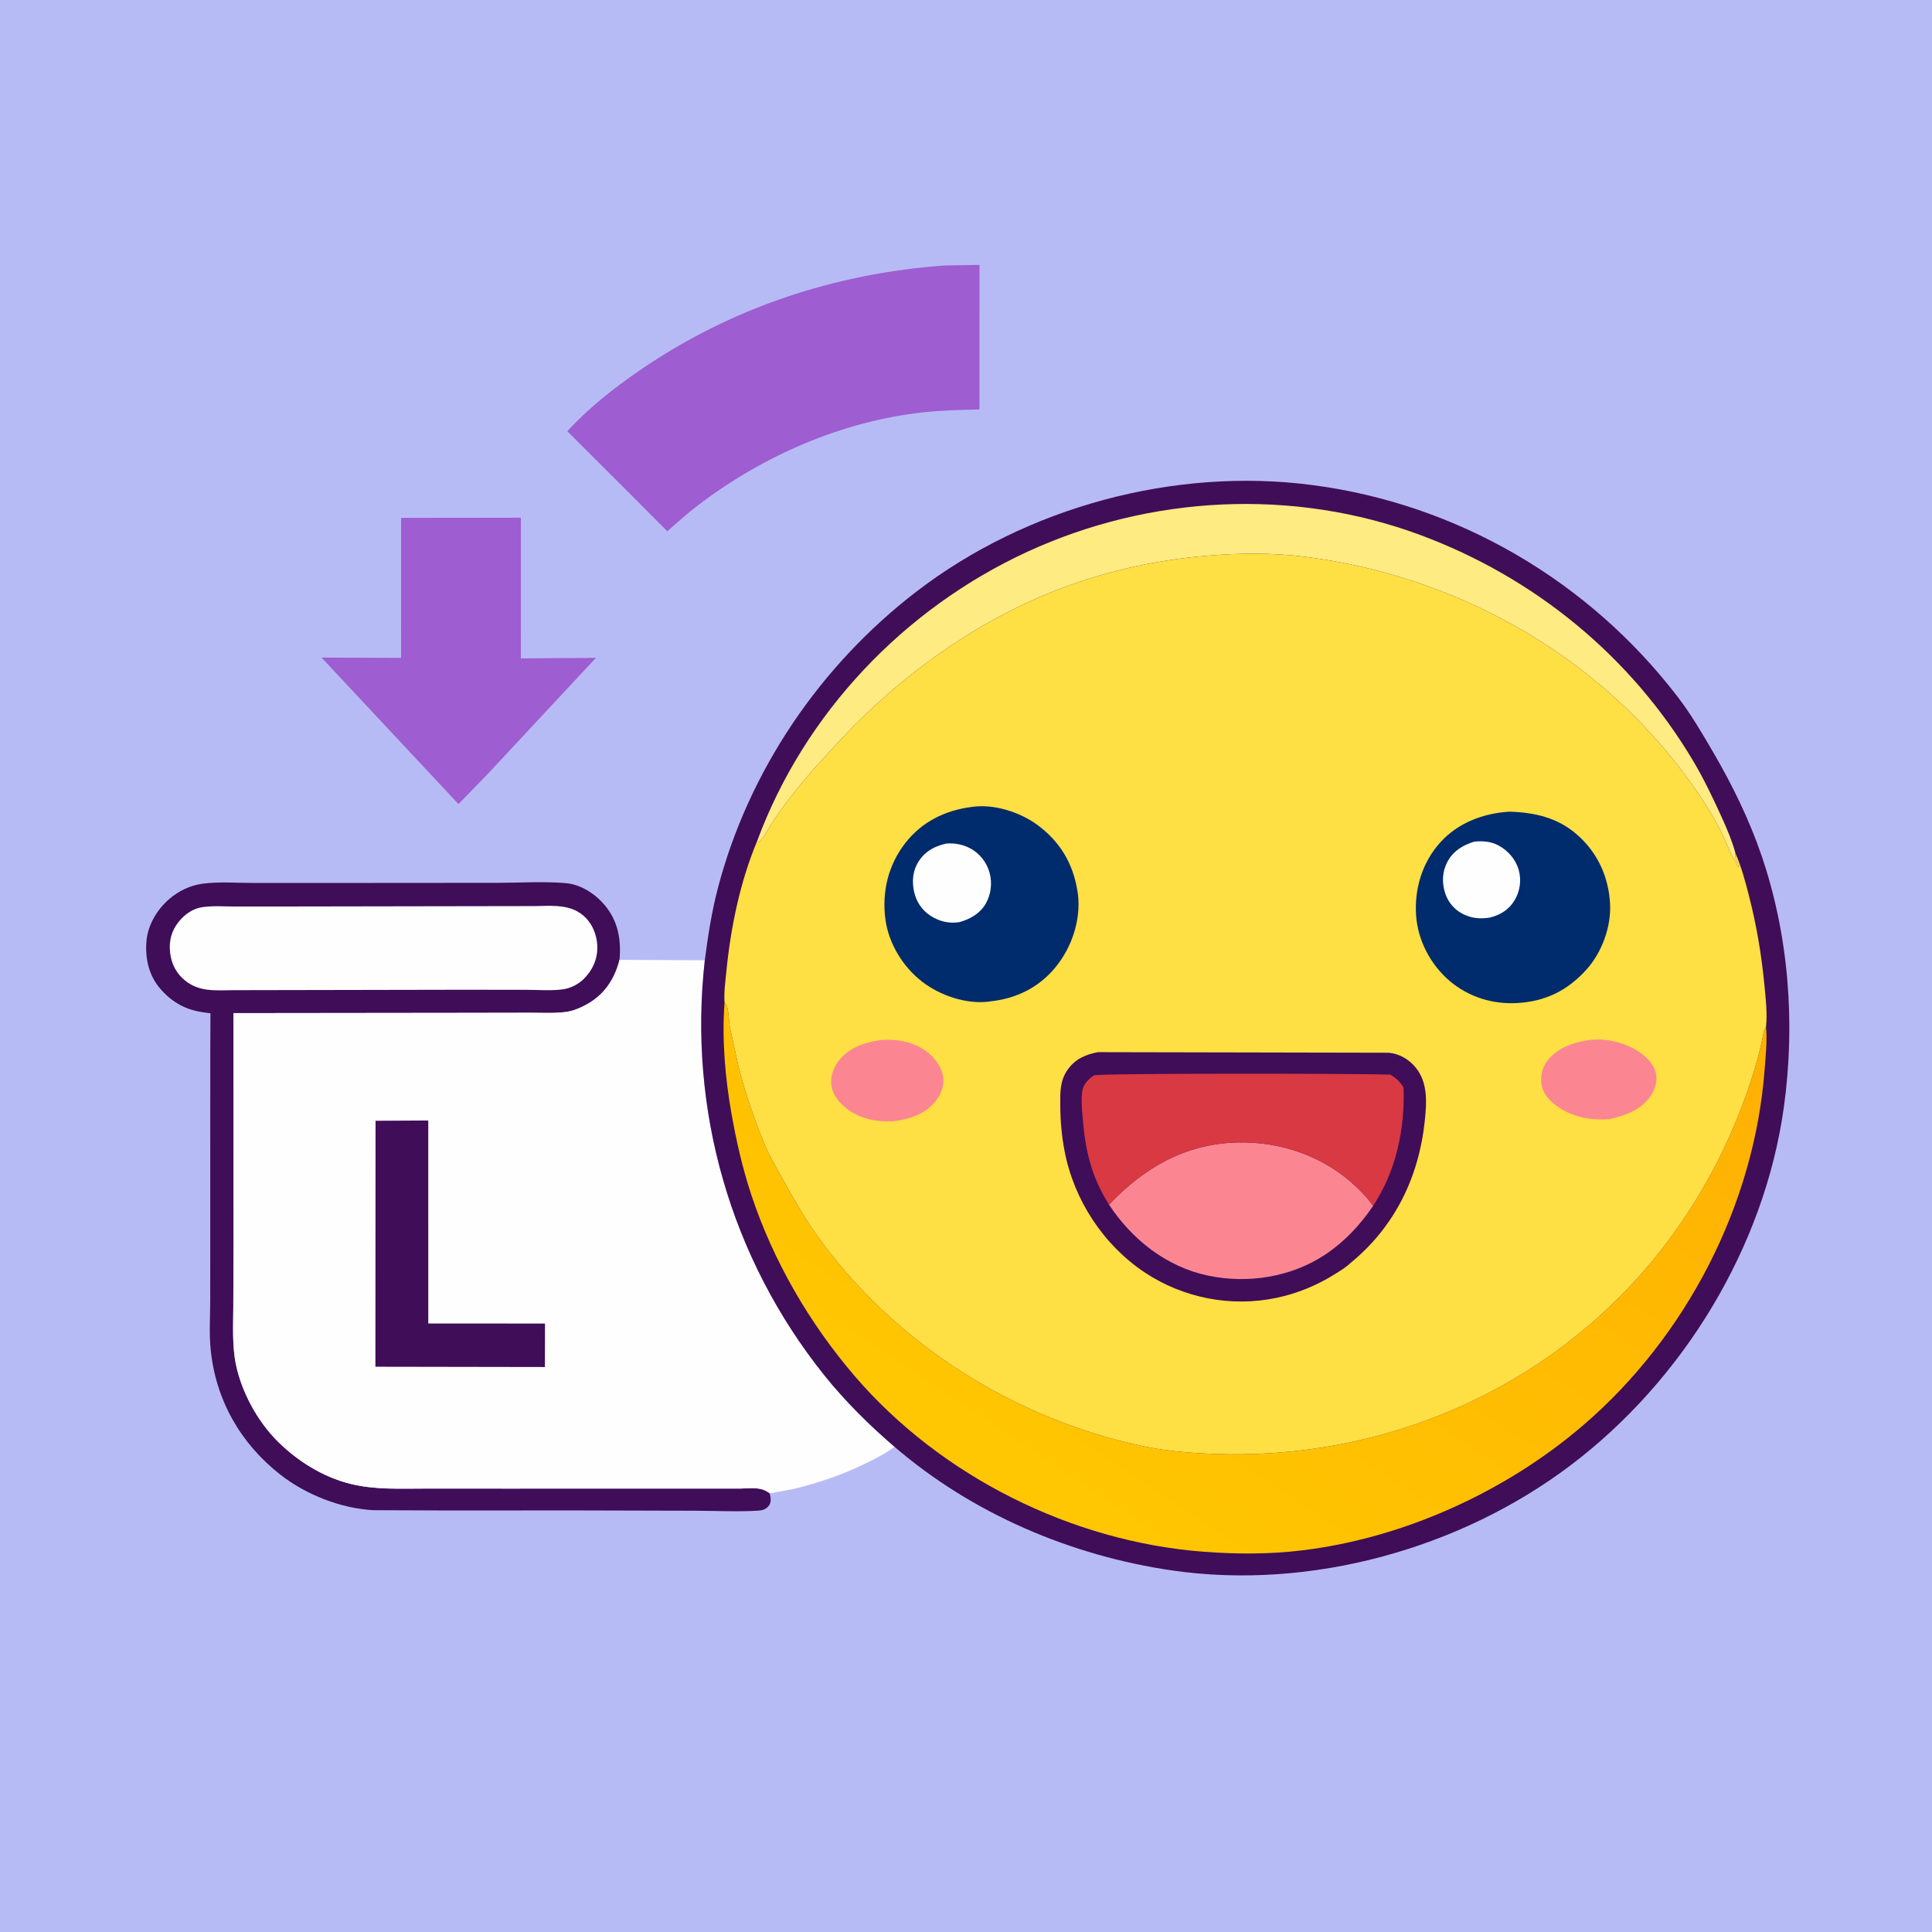
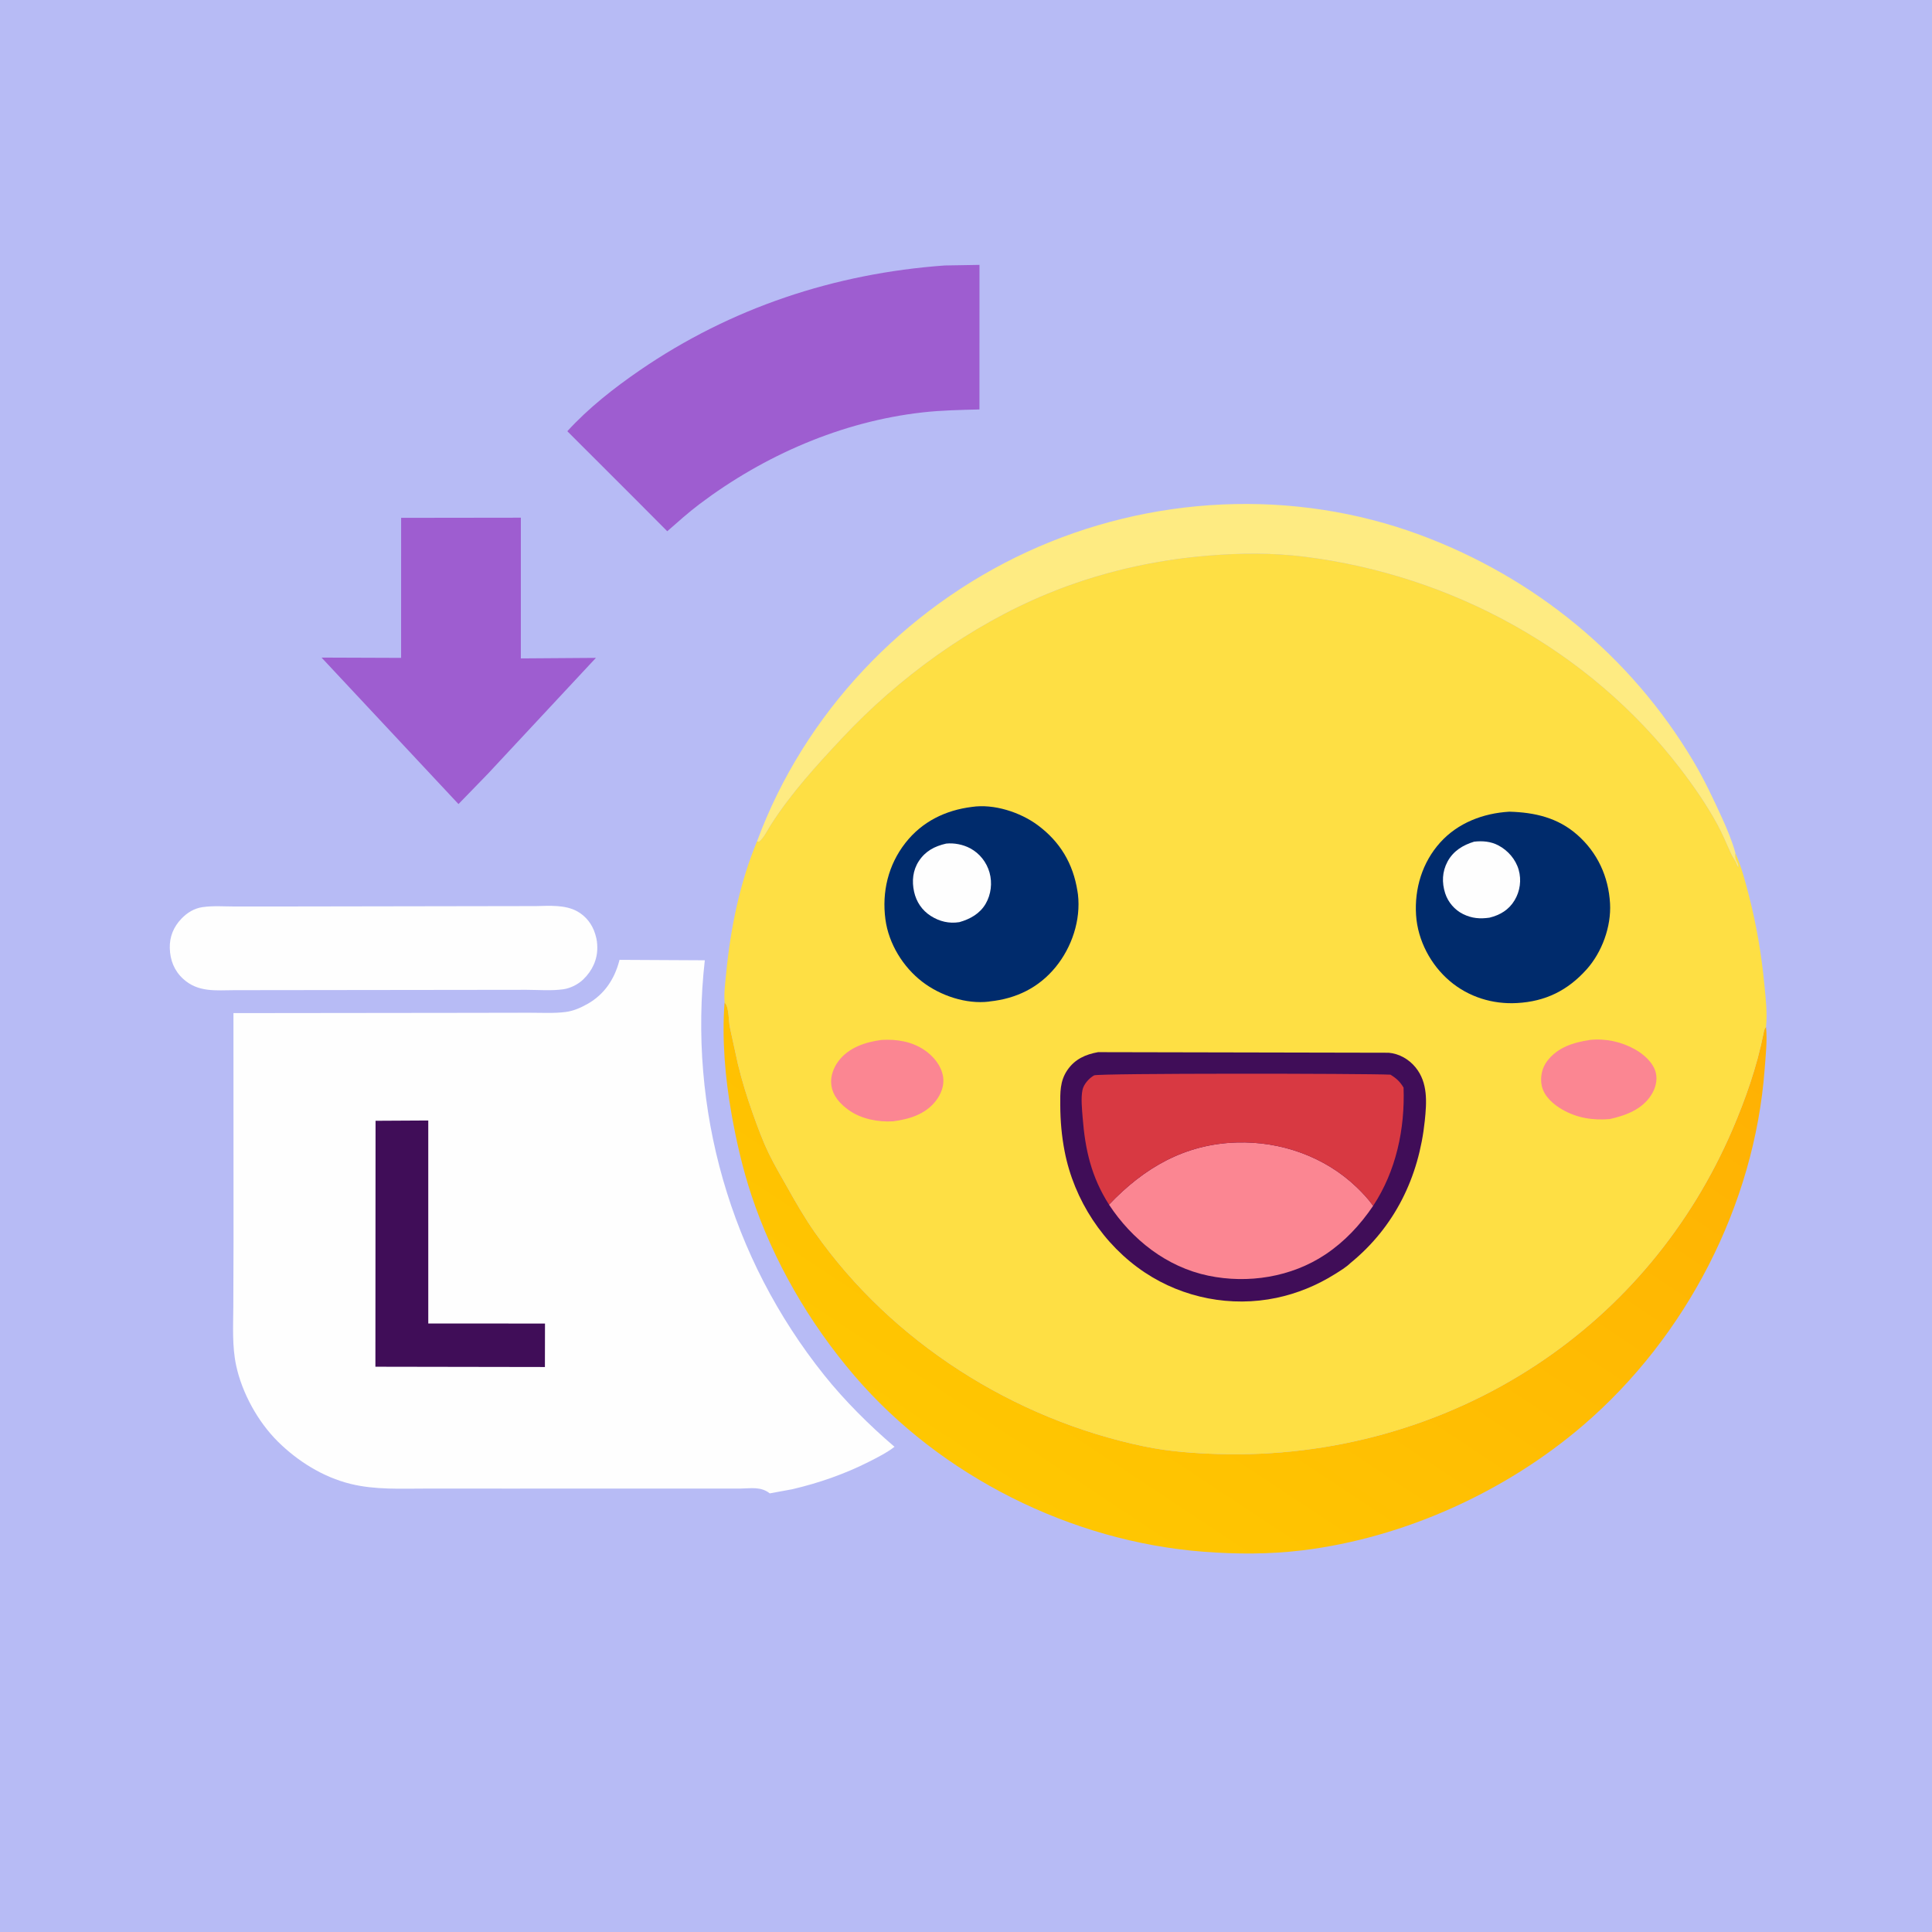
<svg xmlns="http://www.w3.org/2000/svg" version="1.1" style="display: block;" viewBox="0 0 2048 2048" width="1024" height="1024">
  <defs>
    <linearGradient id="Gradient1" gradientUnits="userSpaceOnUse" x1="1517.04" y1="863.447" x2="1047.29" y2="1573.36">
      <stop class="stop0" offset="0" stop-opacity="1" stop-color="rgb(255,176,3)" />
      <stop class="stop1" offset="1" stop-opacity="1" stop-color="rgb(255,199,1)" />
    </linearGradient>
  </defs>
  <path transform="translate(0,0)" fill="rgb(183,187,245)" d="M -0 -0 L 2048 0 L 2048 2048 L -0 2048 L -0 -0 z" />
  <path transform="translate(0,0)" fill="rgb(158,93,208)" d="M 425.212 548.938 L 552.133 548.77 L 552.116 697.939 L 631.695 697.373 L 517.346 820.069 L 486.011 852.35 L 340.85 697.069 L 425.178 697.376 L 425.212 548.938 z" />
  <path transform="translate(0,0)" fill="rgb(158,93,208)" d="M 1001.4 281.415 L 1038.3 280.784 L 1038.26 434.018 C 1018.14 434.557 998.017 434.9 978 437.154 C 892.223 446.812 810.119 482.64 741.5 534.365 C 729.642 543.304 718.502 553.369 707.319 563.141 L 673.831 529.5 L 601.386 457.118 C 623.754 432.592 650.846 411.318 678.124 392.59 C 774.736 326.261 884.739 289.857 1001.4 281.415 z" />
-   <path transform="translate(0,0)" fill="rgb(64,13,88)" d="M 815.985 1583.04 C 816.514 1585.34 817.062 1588.14 816.971 1590.5 C 816.866 1593.23 815.641 1595.77 813.639 1597.64 C 810.806 1600.28 807.762 1601.09 803.975 1601.33 C 782.242 1602.69 759.823 1601.52 738.032 1601.44 L 613.067 1601.11 L 470.451 1601.15 L 395.911 1600.86 C 361.356 1599.06 324.247 1584.4 297.128 1563.15 C 254.808 1529.99 228.547 1483.87 223.265 1430.09 C 221.616 1413.3 222.811 1395.58 222.852 1378.67 L 222.886 1301.9 L 222.898 1116.16 L 223.084 1075.8 C 223.087 1075.24 223.437 1074.56 223.094 1074.12 C 223.008 1074.01 219.193 1073.63 218.621 1073.56 C 212.281 1072.73 206.041 1071.56 200.008 1069.38 C 188.203 1065.12 178.623 1058.07 170.359 1048.65 C 157.922 1034.46 153.862 1016.84 155.197 998.355 C 156.457 980.886 166.408 964.134 179.5 952.929 C 189.362 944.489 201.422 938.591 214.338 936.811 C 231.868 934.396 251.212 935.991 268.94 935.982 L 379.263 935.949 L 527.25 935.84 C 551.077 935.829 576.304 934.14 600 936.173 C 615.408 937.495 630.724 947.38 640.598 958.968 C 655.126 976.018 658.607 995.717 656.714 1017.47 L 656.37 1018.8 C 651.251 1038.09 640.612 1054.04 623.085 1064.03 C 615.745 1068.22 607.929 1071.68 599.478 1072.76 C 587.095 1074.34 573.69 1073.5 561.191 1073.54 L 493.259 1073.66 L 247.464 1073.94 L 247.547 1316.68 L 247.32 1385.06 C 247.225 1405.76 245.951 1427.13 250.328 1447.5 C 256.6 1476.69 273.367 1507.13 294.525 1528.1 C 315.642 1549.03 342.46 1565.78 371.5 1572.96 C 397.895 1579.49 425.012 1577.92 451.986 1577.95 L 534.666 1577.97 L 784.444 1577.96 C 795.821 1577.84 806.51 1575.51 815.985 1583.04 z" />
-   <path transform="translate(0,0)" fill="rgb(254,254,254)" d="M 568.182 960.484 C 582.405 960.171 598.904 958.976 611.713 965.955 C 621.108 971.074 627.822 979.818 630.907 990.004 L 631.344 991.5 C 632.683 995.943 633.13 999.81 633.166 1004.44 C 633.267 1017.38 627.775 1028.99 618.5 1038.01 C 612.847 1043.5 604.834 1047.58 597 1048.69 C 584.6 1050.43 570.775 1049.29 558.235 1049.25 L 489.706 1049.17 L 248.25 1049.62 C 228.51 1049.74 209.907 1052.07 194.134 1037.63 C 184.697 1028.99 180.363 1017.89 179.99 1005.21 C 179.632 993.016 183.971 982.464 192.469 973.678 C 198.51 967.432 205.84 962.928 214.5 961.626 C 225.751 959.934 238.253 960.963 249.693 960.941 L 317.917 960.893 L 568.182 960.484 z" />
+   <path transform="translate(0,0)" fill="rgb(254,254,254)" d="M 568.182 960.484 C 582.405 960.171 598.904 958.976 611.713 965.955 C 621.108 971.074 627.822 979.818 630.907 990.004 L 631.344 991.5 C 632.683 995.943 633.13 999.81 633.166 1004.44 C 633.267 1017.38 627.775 1028.99 618.5 1038.01 C 612.847 1043.5 604.834 1047.58 597 1048.69 C 584.6 1050.43 570.775 1049.29 558.235 1049.25 L 248.25 1049.62 C 228.51 1049.74 209.907 1052.07 194.134 1037.63 C 184.697 1028.99 180.363 1017.89 179.99 1005.21 C 179.632 993.016 183.971 982.464 192.469 973.678 C 198.51 967.432 205.84 962.928 214.5 961.626 C 225.751 959.934 238.253 960.963 249.693 960.941 L 317.917 960.893 L 568.182 960.484 z" />
  <path transform="translate(0,0)" fill="rgb(254,254,254)" d="M 656.714 1017.47 L 747.123 1017.95 C 729.307 1175.87 774.226 1333.36 873.656 1457.67 C 895.492 1484.97 921.667 1510.94 948.223 1533.67 C 940.072 1539.98 930.135 1544.95 920.941 1549.61 C 895.391 1562.56 867.841 1572.1 839.965 1578.63 L 815.985 1583.04 C 806.51 1575.51 795.821 1577.84 784.444 1577.96 L 534.666 1577.97 L 451.986 1577.95 C 425.012 1577.92 397.895 1579.49 371.5 1572.96 C 342.46 1565.78 315.642 1549.03 294.525 1528.1 C 273.367 1507.13 256.6 1476.69 250.328 1447.5 C 245.951 1427.13 247.225 1405.76 247.32 1385.06 L 247.547 1316.68 L 247.464 1073.94 L 493.259 1073.66 L 561.191 1073.54 C 573.69 1073.5 587.095 1074.34 599.478 1072.76 C 607.929 1071.68 615.745 1068.22 623.085 1064.03 C 640.612 1054.04 651.251 1038.09 656.37 1018.8 L 656.714 1017.47 z" />
  <path transform="translate(0,0)" fill="rgb(64,13,88)" d="M 398.102 1188.07 L 453.984 1187.76 L 453.989 1402.94 L 577.714 1403.01 L 577.624 1449.09 L 397.941 1448.79 L 398.102 1188.07 z" />
-   <path transform="translate(0,0)" fill="rgb(64,13,88)" d="M 747.123 1017.95 C 750.483 992.115 754.463 966.232 761.094 941.012 C 793.765 816.756 869.489 705.5 971.202 627.295 C 1088.06 537.445 1244.95 495.068 1391.1 514.171 C 1544.94 534.28 1683.87 615.542 1778.25 738.474 C 1792.77 757.387 1804.84 778.081 1816.79 798.667 C 1836.67 832.9 1854.15 868.627 1867.03 906.117 C 1896.26 991.223 1903.29 1084.5 1891 1173.37 C 1870.44 1322.07 1784.01 1463.44 1664.5 1553.58 C 1547.24 1642.04 1388.9 1685.81 1243.08 1664.81 C 1135.67 1649.35 1030.74 1604.66 948.223 1533.67 C 921.667 1510.94 895.492 1484.97 873.656 1457.67 C 774.226 1333.36 729.307 1175.87 747.123 1017.95 z" />
  <path transform="translate(0,0)" fill="rgb(254,235,130)" d="M 802.476 891.872 C 852.517 756.265 958.174 645.238 1089 584.926 C 1219.19 524.909 1370.97 517.129 1505.65 567.148 C 1626.68 612.103 1728.8 695.537 1794.96 806.803 C 1806.52 826.254 1816.2 846.771 1825.56 867.354 C 1830.91 879.125 1836.31 892.041 1839.67 904.479 L 1839.62 904.554 C 1839.62 906.156 1839.37 908.812 1839.83 910.34 C 1840.76 913.483 1843.25 915.86 1842.72 919.327 C 1841.59 917.642 1841.79 918.188 1841.23 916.682 C 1839.54 912.096 1836.66 908.768 1834.68 904.372 C 1830.13 894.276 1825.9 884.051 1820.63 874.298 C 1809.38 853.46 1794.98 832.718 1780.54 813.957 C 1684.26 688.871 1538.9 609.753 1383.04 590.18 C 1348.89 585.891 1314.85 586.188 1280.64 588.997 C 1221.81 593.827 1164.2 607.132 1109.58 629.723 C 1028.27 663.355 952.68 718.369 892.699 782.418 C 865.541 811.419 838.863 840.492 817.344 874.081 C 813.827 879.571 809.599 888.502 804.5 892.459 L 802.476 891.872 z" />
  <path transform="translate(0,0)" fill="url(#Gradient1)" d="M 768.075 1062.65 L 769.216 1064.06 C 772.633 1068.65 772.42 1082.22 773.605 1088.5 L 782.121 1127.54 C 786.395 1145.4 791.935 1163.19 798.076 1180.49 C 803.088 1194.61 808.223 1208.63 814.717 1222.16 C 820.86 1234.95 828.14 1247.09 835.075 1259.45 C 844.104 1275.55 853.109 1291.2 863.733 1306.34 C 945.282 1422.57 1074.72 1504.59 1213.17 1533.31 C 1238.98 1538.66 1265.69 1540.56 1292 1541.34 C 1410.97 1544.88 1529.25 1512.38 1628.76 1446.72 C 1721.21 1385.72 1792.34 1299.67 1836.17 1198 C 1850.23 1165.36 1862.46 1130.47 1869.38 1095.55 C 1869.93 1092.78 1870.11 1090.78 1872.05 1088.59 C 1873.49 1103.11 1871.67 1119.23 1870.58 1133.72 C 1859.77 1277.46 1787.43 1417.13 1678.21 1510.86 C 1596 1581.42 1488.18 1630.31 1380.62 1643.41 C 1345.53 1647.69 1310.71 1647.57 1275.52 1644.87 C 1135.85 1634.16 997.069 1564.89 905.878 1458.53 C 858.03 1402.72 819.675 1336.68 796.5 1266.8 C 787.199 1238.76 780.555 1209.65 775.411 1180.58 C 768.676 1142.51 765.112 1101.26 768.075 1062.65 z" />
  <path transform="translate(0,0)" fill="rgb(254,223,68)" d="M 802.476 891.872 L 804.5 892.459 C 809.599 888.502 813.827 879.571 817.344 874.081 C 838.863 840.492 865.541 811.419 892.699 782.418 C 952.68 718.369 1028.27 663.355 1109.58 629.723 C 1164.2 607.132 1221.81 593.827 1280.64 588.997 C 1314.85 586.188 1348.89 585.891 1383.04 590.18 C 1538.9 609.753 1684.26 688.871 1780.54 813.957 C 1794.98 832.718 1809.38 853.46 1820.63 874.298 C 1825.9 884.051 1830.13 894.276 1834.68 904.372 C 1836.66 908.768 1839.54 912.096 1841.23 916.682 C 1841.79 918.188 1841.59 917.642 1842.72 919.327 C 1843.25 915.86 1840.76 913.483 1839.83 910.34 C 1839.37 908.812 1839.62 906.156 1839.62 904.554 C 1846.02 918.813 1850.11 934.498 1853.99 949.609 C 1862.04 980.997 1867.17 1011.44 1870.3 1043.68 C 1871.68 1057.97 1873.6 1074.35 1872.05 1088.59 C 1870.11 1090.78 1869.93 1092.78 1869.38 1095.55 C 1862.46 1130.47 1850.23 1165.36 1836.17 1198 C 1792.34 1299.67 1721.21 1385.72 1628.76 1446.72 C 1529.25 1512.38 1410.97 1544.88 1292 1541.34 C 1265.69 1540.56 1238.98 1538.66 1213.17 1533.31 C 1074.72 1504.59 945.282 1422.57 863.733 1306.34 C 853.109 1291.2 844.104 1275.55 835.075 1259.45 C 828.14 1247.09 820.86 1234.95 814.717 1222.16 C 808.223 1208.63 803.088 1194.61 798.076 1180.49 C 791.935 1163.19 786.395 1145.4 782.121 1127.54 L 773.605 1088.5 C 772.42 1082.22 772.633 1068.65 769.216 1064.06 L 768.075 1062.65 C 767.255 1052.66 768.881 1040.94 769.855 1030.92 C 774.412 983.992 784.277 935.491 802.476 891.872 z" />
  <path transform="translate(0,0)" fill="rgb(251,134,146)" d="M 934.604 1102.36 C 950.373 1101.45 966.319 1103.94 979.701 1112.92 C 989.401 1119.44 997.919 1129.62 999.744 1141.5 C 1001.15 1150.69 997.57 1159.83 991.994 1167 C 980.897 1181.27 963.852 1186.42 946.738 1188.63 C 930.764 1189.61 912.896 1186.18 899.696 1176.73 C 890.498 1170.15 882.826 1161.87 881.252 1150.22 C 880.043 1141.27 883.444 1131.97 888.764 1124.86 C 899.537 1110.46 917.472 1104.53 934.604 1102.36 z" />
  <path transform="translate(0,0)" fill="rgb(251,134,146)" d="M 1685.65 1102.33 C 1702.22 1100.64 1718.98 1104.34 1733.44 1112.52 C 1742.62 1117.71 1752.6 1126.52 1755.22 1137.11 C 1757.23 1145.24 1754.77 1153.93 1750.32 1160.86 C 1740.49 1176.18 1723.3 1182.47 1706.36 1186.26 C 1688.75 1187.78 1671.6 1185.16 1656.11 1176.18 C 1646.57 1170.65 1636.79 1162.27 1634.33 1150.97 C 1632.43 1142.18 1634.45 1132.22 1639.86 1125.02 C 1651.12 1110.04 1667.98 1105.02 1685.65 1102.33 z" />
  <path transform="translate(0,0)" fill="rgb(0,43,108)" d="M 1600.02 860.426 C 1626.86 861.174 1651.32 866.745 1672 884.967 C 1693.42 903.838 1705.1 929.271 1706.71 957.672 C 1708.1 982.258 1698.14 1009.5 1681.77 1027.71 C 1661.67 1050.07 1638.1 1061.64 1608.06 1063.27 C 1582.22 1064.73 1556.77 1056.84 1536.94 1040.04 C 1516.53 1022.76 1502.83 996.844 1501.09 970 C 1499.29 942.004 1507.68 914.175 1526.59 893.171 C 1545.47 872.194 1572.32 862.051 1600.02 860.426 z" />
  <path transform="translate(0,0)" fill="rgb(254,254,254)" d="M 1562.64 892.209 C 1571.4 891.213 1580.21 891.903 1588.18 896.07 C 1598.45 901.446 1606.71 910.9 1609.88 922.103 C 1612.95 932.954 1611.32 944.682 1605.54 954.322 C 1599.42 964.522 1590.15 969.997 1578.89 972.775 C 1568.82 974.205 1560.29 973.548 1551 969.008 C 1542.04 964.626 1535 956.39 1531.95 946.927 C 1528.3 935.576 1528.73 924.035 1534.4 913.416 C 1540.44 902.084 1550.76 895.811 1562.64 892.209 z" />
  <path transform="translate(0,0)" fill="rgb(0,43,108)" d="M 1030.27 855.363 C 1053.45 851.873 1081.41 860.929 1099.96 874.662 C 1123.73 892.269 1137.51 915.398 1142.12 944.5 L 1142.67 948.128 C 1145.85 975.307 1136.21 1004.1 1119.05 1025.1 C 1101.06 1047.11 1077.15 1058.62 1049.24 1061.55 L 1048.36 1061.74 C 1024.14 1064.64 996.943 1055.49 977.796 1040.83 C 957.254 1025.11 942.045 1000.4 938.587 974.606 C 934.698 945.584 941.521 916.814 959.778 893.514 C 977.495 870.901 1002.17 858.87 1030.27 855.363 z" />
  <path transform="translate(0,0)" fill="rgb(254,254,254)" d="M 1002.96 894.249 C 1011.41 893.349 1020.88 895.222 1028.37 899.205 C 1038.49 904.596 1045.89 913.997 1048.98 925.062 C 1052.01 935.934 1050.58 948.189 1044.84 958.033 C 1038.72 968.556 1028.3 974.296 1017 977.508 C 1006.11 979.251 996.013 976.87 986.688 970.94 C 977.401 965.035 971.321 955.987 968.959 945.249 C 966.488 934.013 967.59 922.525 974.048 912.729 C 981.098 902.037 990.814 897.03 1002.96 894.249 z" />
  <path transform="translate(0,0)" fill="rgb(64,13,88)" d="M 1164.03 1115.32 L 1472.1 1115.95 C 1483.31 1116.95 1493.58 1122.87 1500.63 1131.58 C 1513.75 1147.79 1512.38 1168.37 1510.34 1188.02 C 1504.13 1247.72 1478.52 1300.53 1431.56 1338.85 C 1426.92 1343.37 1420.22 1347.4 1414.7 1350.84 C 1395.83 1362.64 1374.94 1371.2 1353.14 1375.78 C 1305.12 1385.87 1254.42 1376.06 1213.6 1348.93 C 1169.64 1319.71 1138.54 1272.13 1128.55 1220.47 C 1125.39 1204.14 1124.01 1188.26 1123.93 1171.66 C 1123.87 1158.19 1123.46 1146.02 1131.45 1134.35 C 1139.4 1122.74 1150.66 1117.72 1164.03 1115.32 z" />
  <path transform="translate(0,0)" fill="rgb(251,134,146)" d="M 1175.6 1276.97 C 1212.8 1237.83 1255.93 1212.74 1311 1211.08 C 1357.59 1209.66 1404.35 1226.02 1438.22 1258.61 C 1444.54 1264.69 1450.51 1271.04 1455.59 1278.23 C 1441.86 1298.5 1425.39 1316.18 1404.92 1329.82 C 1368.91 1353.81 1323.04 1361.05 1280.94 1352.29 C 1236.76 1343.1 1200.04 1314.11 1175.6 1276.97 z" />
  <path transform="translate(0,0)" fill="rgb(216,57,66)" d="M 1175.6 1276.97 C 1156.9 1247.65 1150.32 1218.96 1147.65 1184.68 C 1146.97 1175.97 1145.69 1164.11 1147.45 1155.51 C 1148.72 1149.3 1154.39 1142.99 1159.77 1139.95 C 1164.02 1137.55 1447.04 1137.89 1473.93 1139.19 C 1480.24 1143.04 1484.02 1146.57 1487.84 1152.9 C 1489.39 1196.75 1479.96 1241.24 1455.59 1278.23 C 1450.51 1271.04 1444.54 1264.69 1438.22 1258.61 C 1404.35 1226.02 1357.59 1209.66 1311 1211.08 C 1255.93 1212.74 1212.8 1237.83 1175.6 1276.97 z" />
</svg>